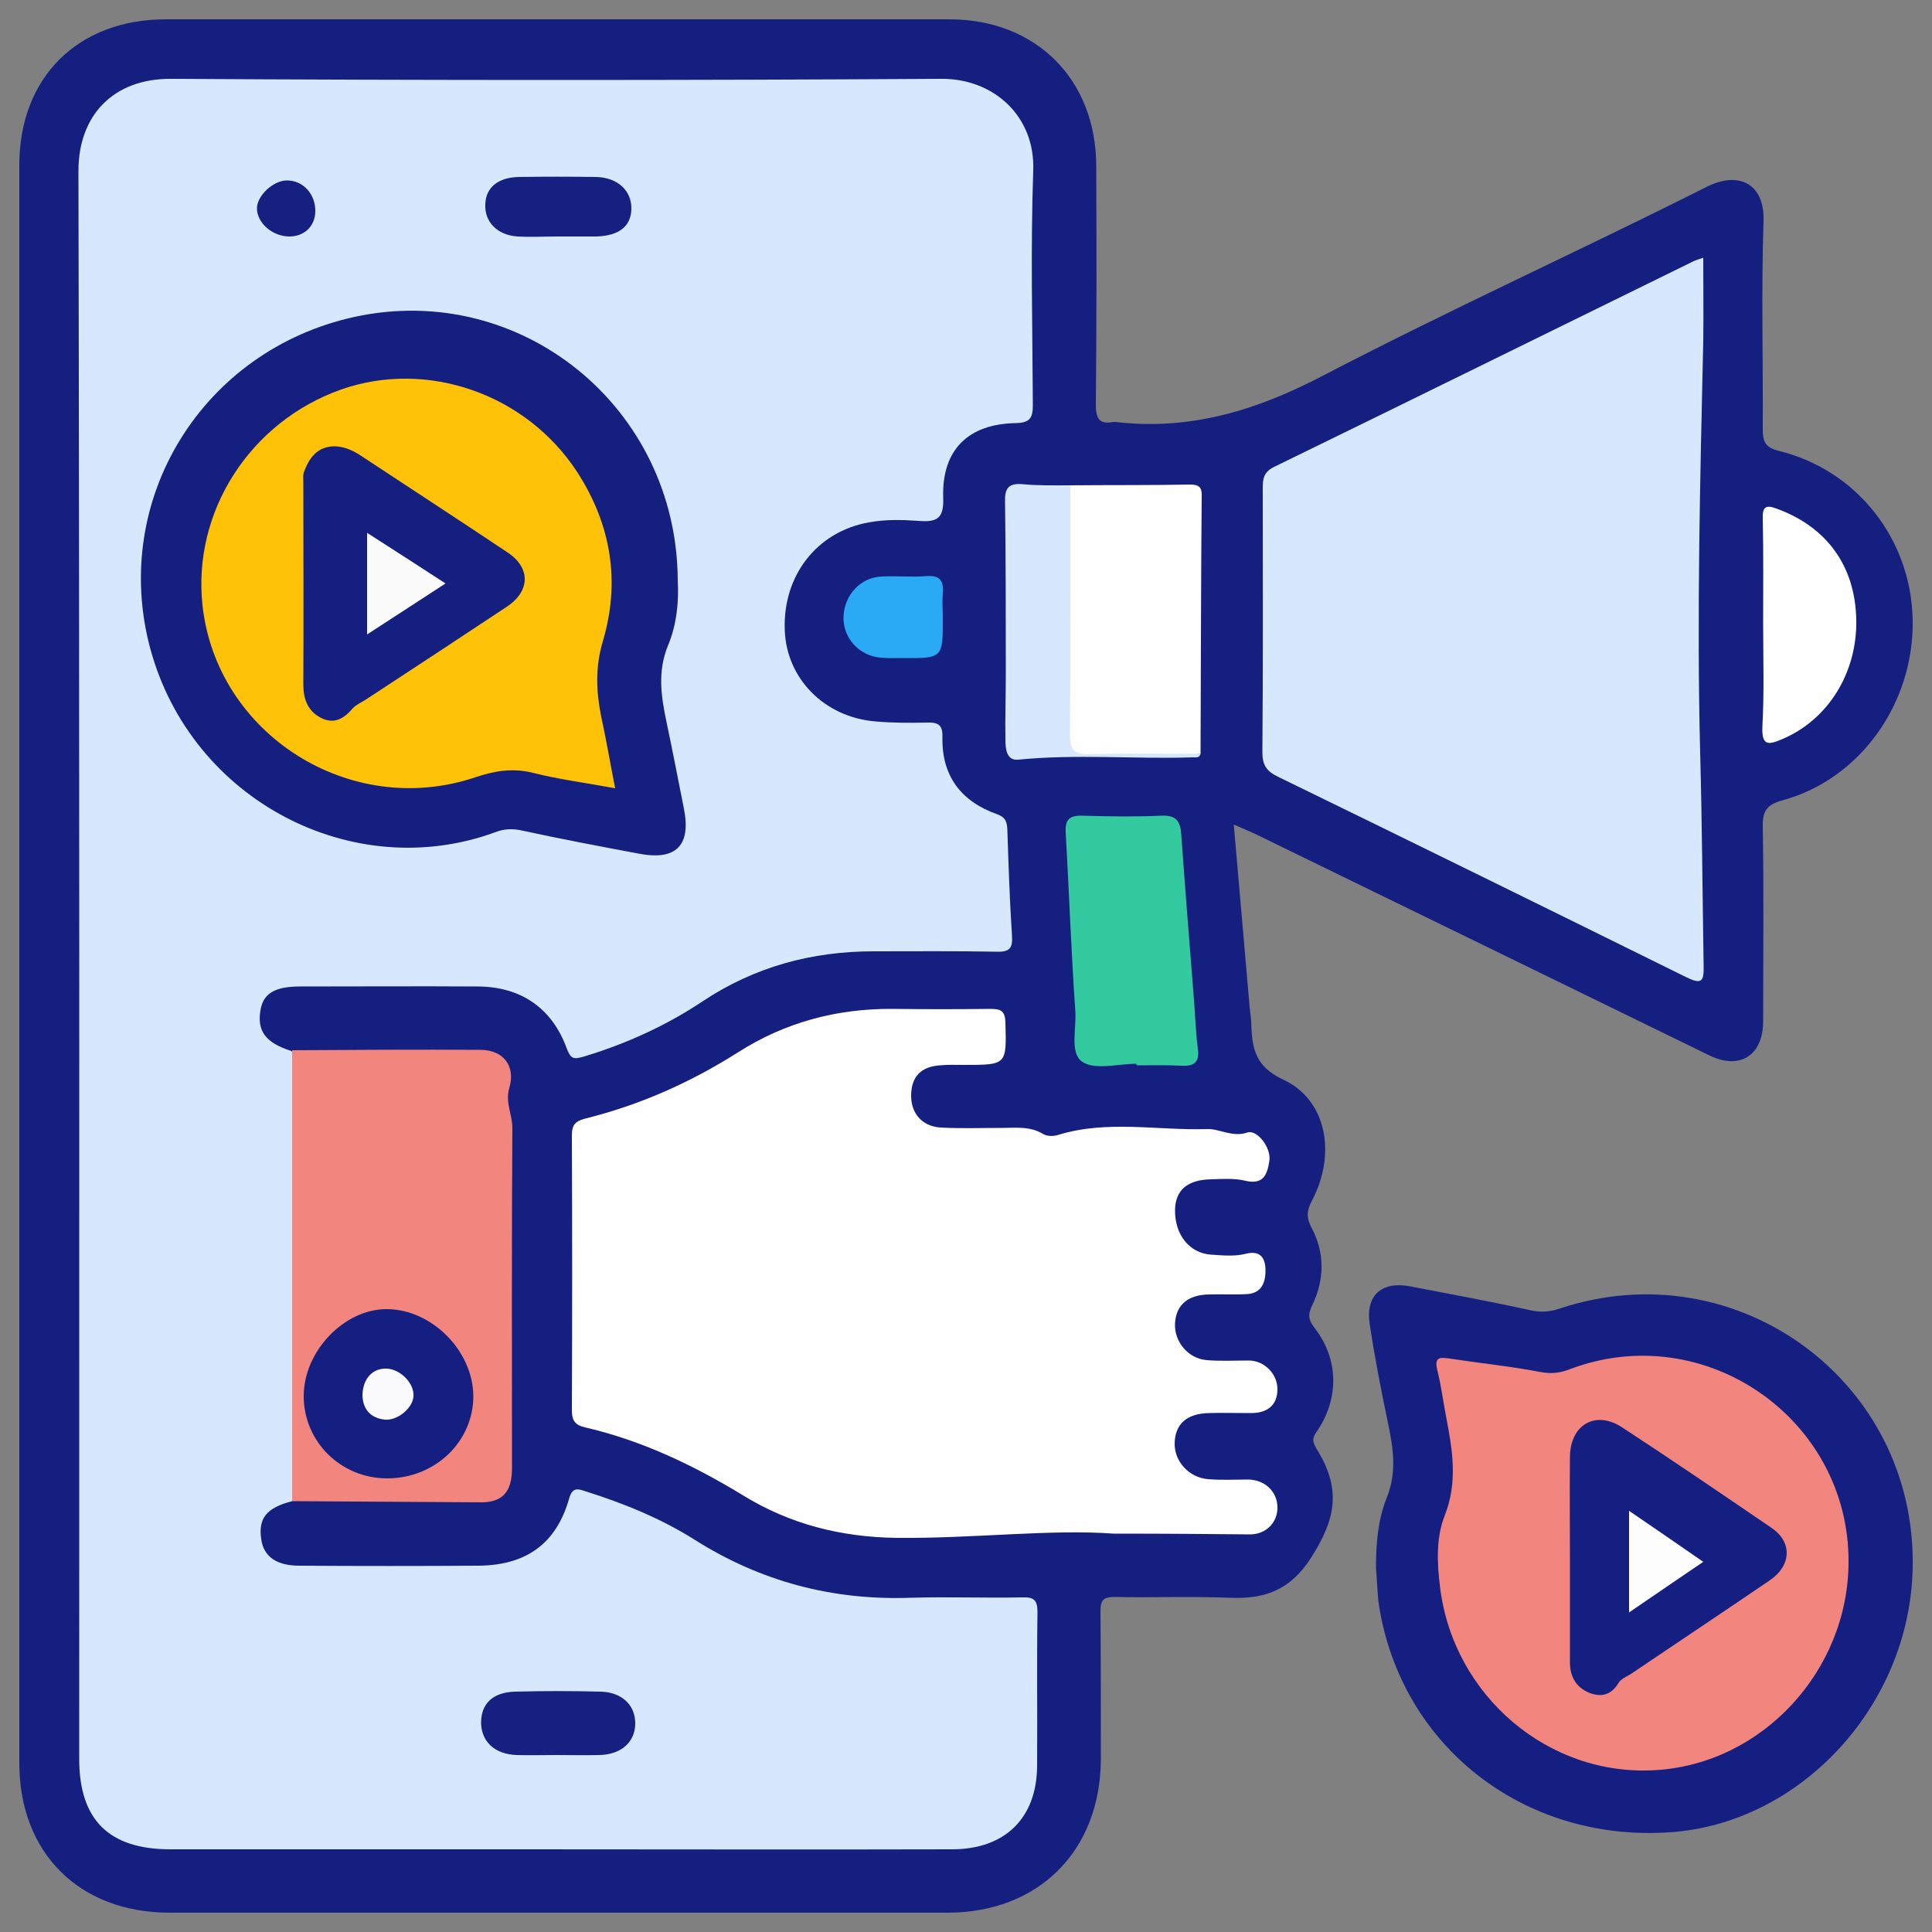
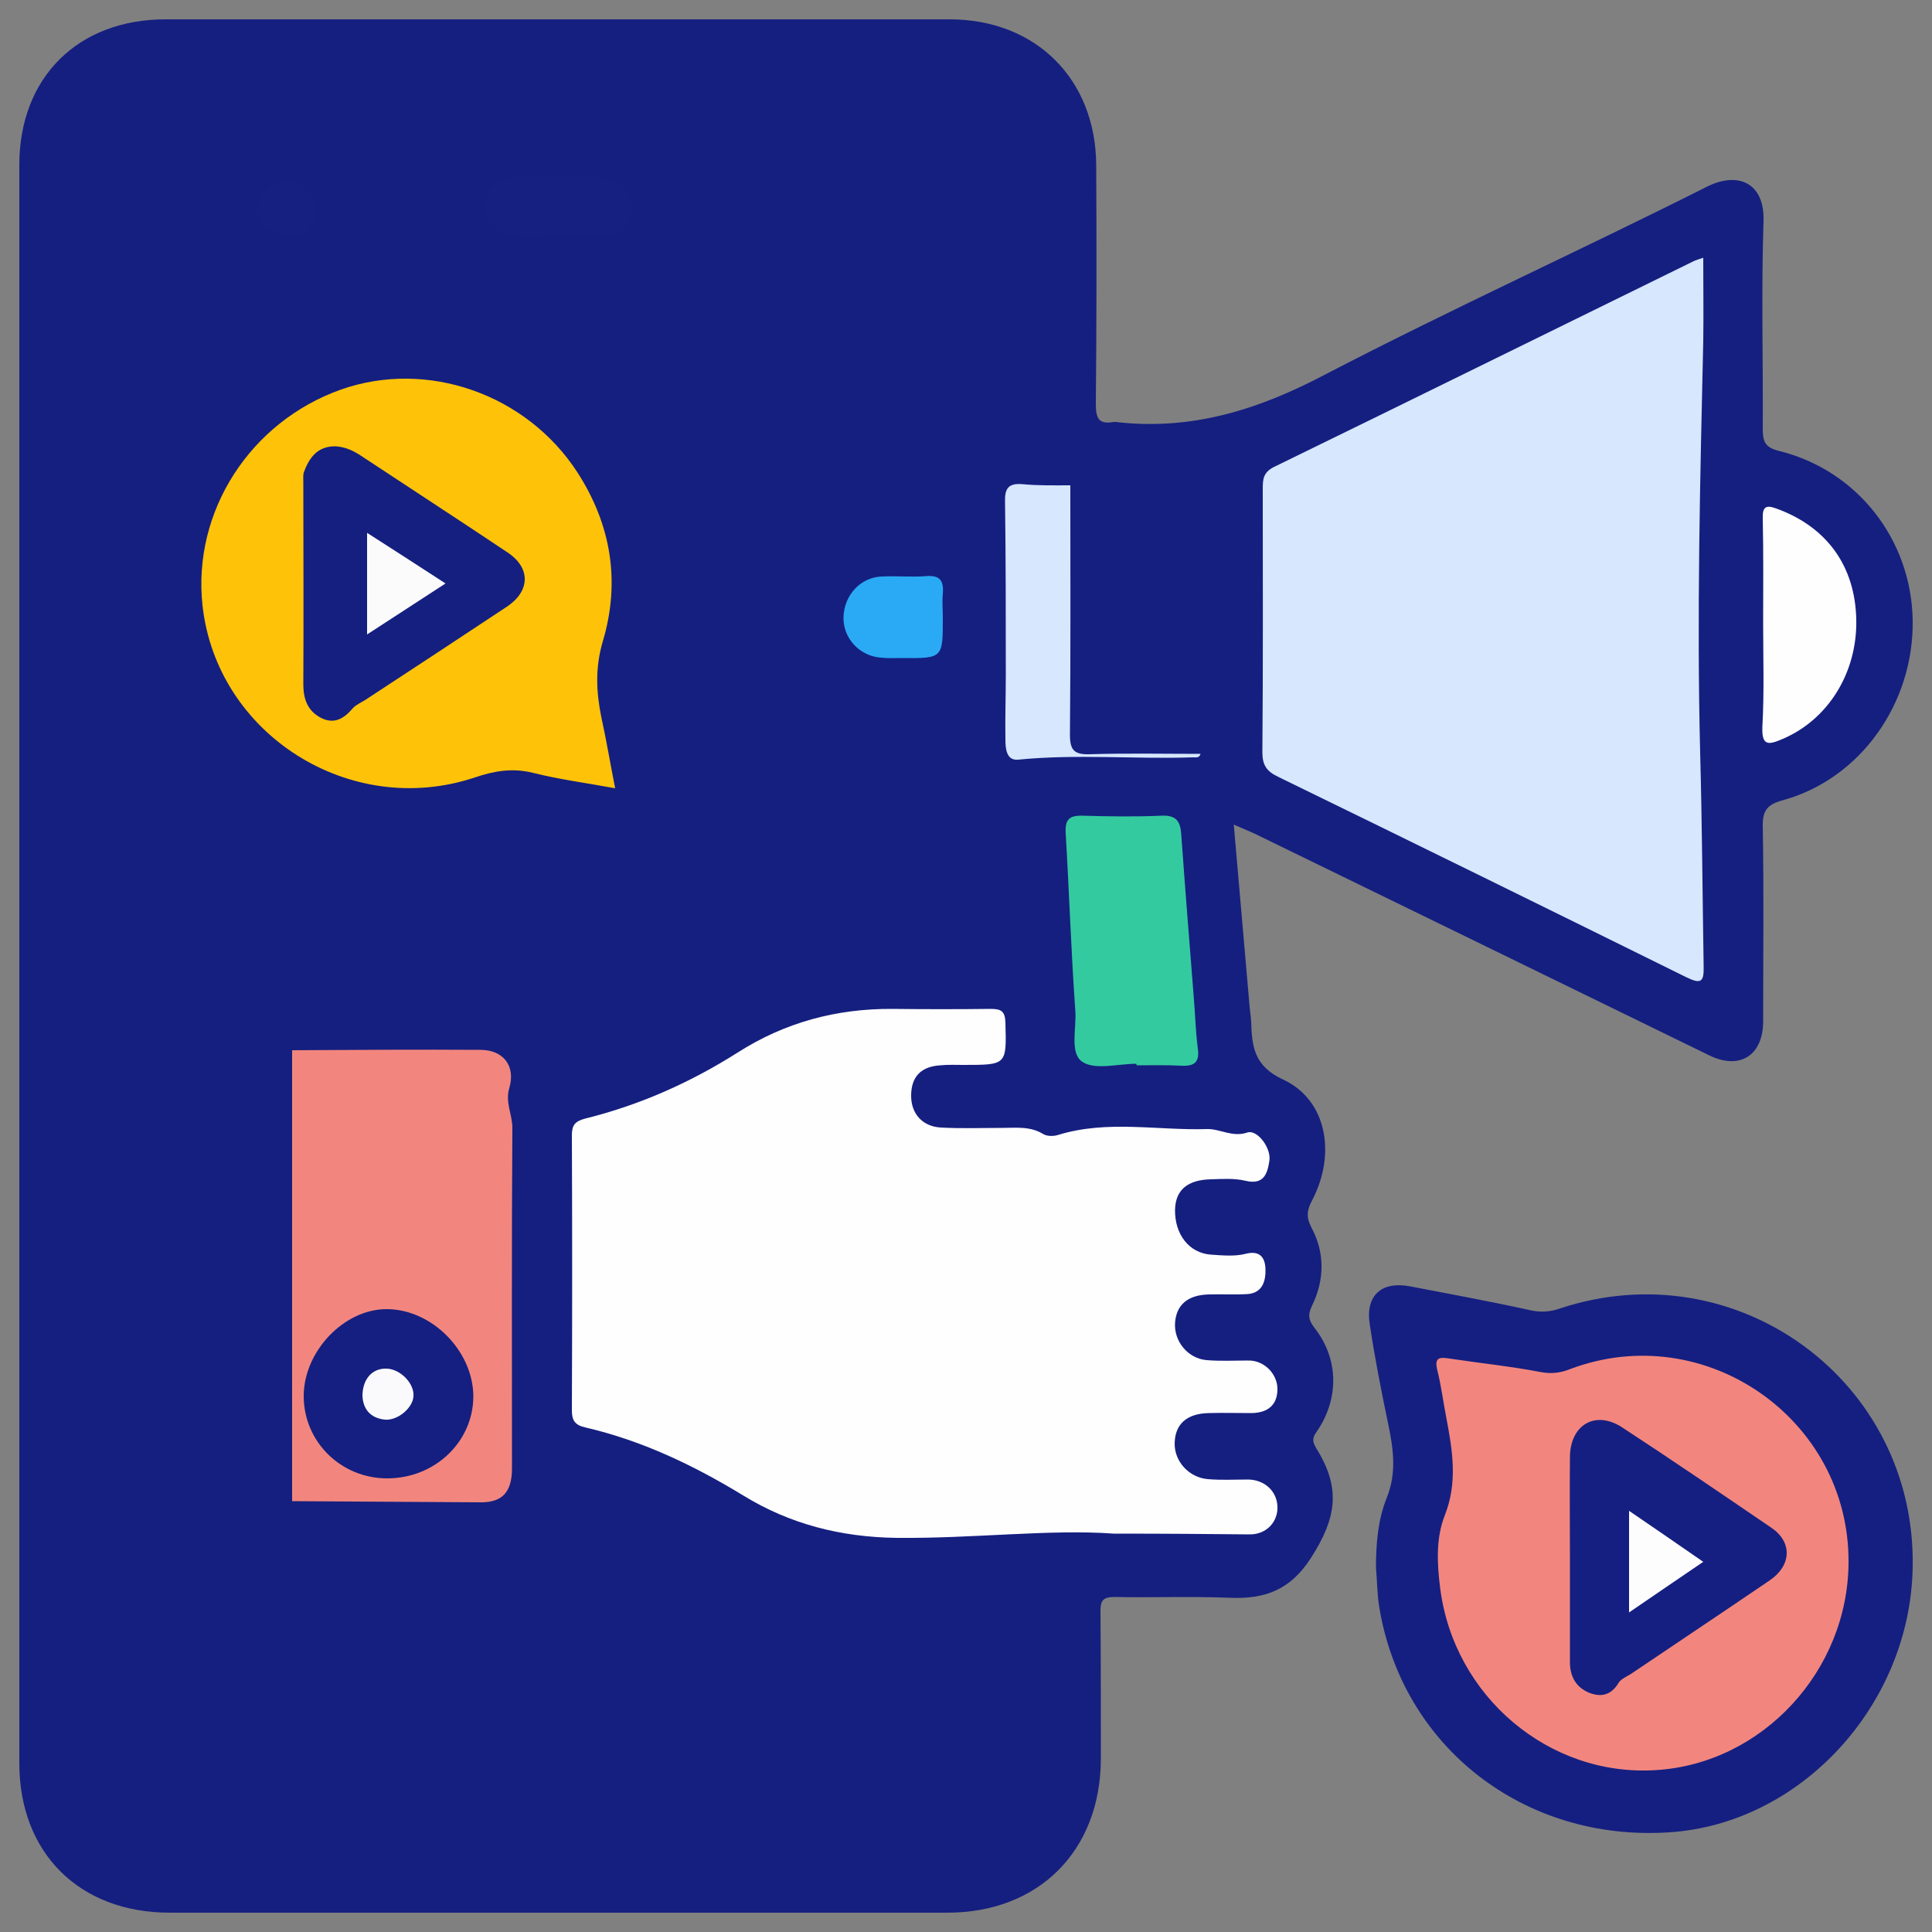
<svg xmlns="http://www.w3.org/2000/svg" id="Layer_1" x="0px" y="0px" viewBox="0 0 500 500" style="enable-background:new 0 0 500 500;" xml:space="preserve">
  <rect x="0" y="0" width="500" height="500" fill="#808080" stroke="none" />
  <style type="text/css">	.st0{fill:#151F80;}	.st1{fill:#151F81;}	.st2{fill:#D6E7FE;}	.st3{fill:#FEFEFE;}	.st4{fill:#F2867E;}	.st5{fill:#34CA9F;}	.st6{fill:#2AAAF4;}	.st7{fill:#162081;}	.st8{fill:#FEC308;}	.st9{fill:#FAFAFC;}	.st10{fill:#FDFDFD;}	.st11{fill:#FBFBFC;}</style>
  <g>
    <path class="st0" d="M319.3,213.4c1.4,16,2.7,31,4,46c0.1,1.7,0.4,3.3,0.5,5c0.2,6.4,0.7,11.5,8.3,15c11.2,5.2,13.8,19.1,7.5,31.2  c-1.4,2.6-1.6,4.4-0.2,7.1c3.5,6.5,3.4,13.5,0.2,20.1c-1.2,2.5-1,3.8,0.7,6c6.2,8,6.3,18.3,0.4,26.8c-1.2,1.7-1,2.6,0,4.3  c6.4,10.3,5.2,18-1.5,28.4c-5.3,8.2-11.9,10.6-20.9,10.2c-10-0.4-19.9,0-29.9-0.2c-2.9,0-3.6,0.9-3.6,3.6  c0.1,12.8,0.1,25.6,0.1,38.4c-0.1,23.7-16.1,39.7-39.7,39.7c-67.1,0-134.2,0-201.3,0C20.6,495,5,479.6,5,456.3  C5,318.4,5,180.6,5,42.7C5,20,20.2,5,42.9,5c67.6,0,135.2,0,202.8,0c22.4,0,37.9,15.5,38,37.8c0.1,20.6,0.1,41.2-0.1,61.8  c0,3.7,0.8,5.3,4.6,4.6c0.2,0,0.3,0,0.5,0c19.5,2.3,36.8-3.1,54.1-12.2C375.5,80,409,64.8,441.8,48.3c8-4,14.9-1,14.6,8.9  c-0.6,17.9-0.1,35.9-0.2,53.8c0,3.3,0.6,4.8,4.2,5.7c20.3,5,34.3,23,34.6,43.9c0.3,21.5-13.6,41-33.6,46.5  c-4.1,1.1-5.3,2.7-5.2,6.9c0.3,16.8,0.1,33.6,0.1,50.3c0,8.9-6.1,12.7-14,8.8c-39.1-19.1-78.3-38.2-117.5-57.3  C323.3,215.1,321.8,214.5,319.3,213.4z" />
    <path class="st1" d="M356.1,405.7c0-6.2,0.5-12.4,2.8-18.1c2.6-6.5,1.7-12.6,0.4-18.9c-1.8-8.6-3.5-17.2-4.8-25.9  c-1.2-7.5,3-11.3,10.4-9.9c10.4,2,20.8,3.9,31.2,6.2c2.7,0.6,5.2,0.4,7.7-0.5c45.8-15.1,92.1,18.9,91.2,67  c-0.6,35.6-28.9,66.4-63,68.6c-37.6,2.5-69.3-22.2-75.1-58.6C356.4,412.4,356.4,409,356.1,405.7z" />
-     <path class="st2" d="M75.6,388.5c-6.6,1.7-8.8,4.4-8,9.8c0.6,4.5,3.9,6.9,9.9,6.9c15.4,0.1,30.9,0.1,46.3,0  c12.5-0.1,20.2-5.8,23.5-17.4c0.9-3.2,2.5-2.4,4.4-1.8c9.8,3.1,19.4,7,28.1,12.5c17.1,10.8,35.6,15.7,55.8,15  c9.6-0.3,19.3,0.1,28.9-0.1c3-0.1,4,0.6,4,3.8c-0.2,13.3,0,26.6-0.1,39.9c-0.1,13.4-8.3,21.5-22,21.5c-36.9,0.1-73.7,0-110.6,0  c-30.6,0-61.1,0-91.7,0c-15.9,0-23.6-7.6-23.6-23.4c0-137,0.1-274-0.2-411c0-14.3,9-23.9,24-23.8c66.4,0.4,132.9,0.4,199.3,0  c13.4-0.1,24.3,9.5,23.8,23.7c-0.7,20.2-0.2,40.5-0.1,60.8c0,3.4-0.9,4.5-4.4,4.6c-12.4,0.2-19.2,7-18.8,19.3  c0.2,5.4-1.6,6.4-6.4,6c-4.3-0.3-8.6-0.4-12.9,0.4c-13.4,2.4-22.3,13.8-21.7,28c0.5,12.5,10.3,22.4,23.4,23.5  c4.5,0.4,9,0.4,13.4,0.3c2.9-0.1,4.1,0.6,4,3.8c-0.2,10,4.8,16.6,14.1,19.9c2.2,0.8,2.6,1.9,2.7,4c0.3,9.1,0.6,18.3,1.2,27.4  c0.2,3.2-0.5,4.3-3.9,4.2c-10.6-0.2-21.3-0.1-31.9-0.1c-16,0-30.8,4-44.2,12.9c-9.6,6.4-20,11.1-31,14.4c-2.5,0.7-3.2,0.5-4.2-2.1  c-3.8-10.5-11.9-16.1-23.2-16.1c-15.3-0.1-30.6,0-45.8,0c-6.6,0-9.6,1.8-10.3,6.2c-0.9,5.4,1.4,8.4,8,10.5c1.6,1.9,1.6,4.3,1.6,6.6  c-0.1,26.5,0.2,53.1-0.1,79.6c-0.1,7.8,0.2,15.6,0.1,23.4C77.2,383.9,77.4,386.4,75.6,388.5z" />
    <path class="st3" d="M288.2,396.9c-16.4-1.2-36.3,1.3-56.2,1.1c-14.3-0.2-27.5-3.5-39.7-11c-12.8-7.8-26.2-14.2-40.9-17.6  c-2.6-0.6-3.4-1.8-3.4-4.4c0.1-23.7,0.1-47.5,0-71.2c0-2.6,0.8-3.6,3.4-4.3c14.1-3.5,27.2-9.3,39.5-17.1  c12.2-7.8,25.6-11.4,40.1-11.3c8.5,0.1,16.9,0.1,25.4,0c2.7,0,3.7,0.6,3.8,3.5c0.3,11,0.4,11-10.8,11c-2,0-4-0.1-6,0.1  c-5.1,0.3-7.6,3-7.6,7.9c0,4.6,2.9,7.9,7.6,8.2c5.3,0.3,10.6,0.1,15.9,0.1c3.6,0,7.3-0.5,10.7,1.6c1,0.6,2.7,0.6,3.9,0.2  c12.7-3.9,25.6-1.1,38.5-1.5c3.3-0.1,6.5,2.2,10.4,0.9c2.5-0.9,6.3,4,5.7,7.4c-0.5,3.2-1.4,6.2-6.1,5.1c-2.9-0.7-5.9-0.5-8.9-0.4  c-6.2,0.1-9.3,2.8-9.4,7.9c-0.1,6.3,3.6,11.2,9.3,11.6c3,0.2,6.1,0.5,8.9-0.2c3.8-1,5.1,1,5.2,3.9c0.1,3-0.7,6.2-4.6,6.5  c-3.3,0.2-6.6,0-10,0.1c-5.5,0.1-8.5,2.7-8.8,7.4c-0.3,4.7,3.3,9.2,8.2,9.6c3.6,0.3,7.3,0.1,10.9,0.1c4,0,7.5,3.5,7.4,7.6  c-0.1,4-2.6,6.1-7.2,6c-3.5,0-7-0.1-10.5,0c-5.7,0.1-8.8,2.8-8.9,7.8c-0.1,4.7,3.7,8.9,8.6,9.3c3.5,0.3,7,0.1,10.5,0.1  c4.2,0.1,7.3,3,7.5,6.9c0.2,4-2.8,7.3-7.1,7.3C312.9,397,302.3,396.9,288.2,396.9z" />
    <path class="st2" d="M440.8,66.7c0,7.5,0.1,14.5,0,21.6c-0.8,35.5-1.7,71-0.8,106.5c0.5,18.4,0.6,36.8,0.9,55.2  c0.1,4.1-0.6,4.8-4.5,2.9c-35.2-17.4-70.4-34.7-105.7-51.9c-2.9-1.4-4-3-4-6.3c0.2-22.7,0.1-45.5,0.1-68.2c0-2.4,0.1-4.2,2.8-5.6  c36.3-17.7,72.6-35.6,108.9-53.4C439,67.3,439.6,67.1,440.8,66.7z" />
    <path class="st4" d="M75.6,388.5c0-38.9,0-77.8,0-116.7c16.2-0.1,32.5-0.2,48.7-0.1c6,0,9.2,4.2,7.5,9.9c-1.1,3.7,0.8,6.8,0.8,10.3  c-0.2,29.4-0.1,58.7-0.1,88.1c0,5.9-2.3,8.7-7.7,8.8C108.4,388.7,92,388.6,75.6,388.5z" />
-     <path class="st3" d="M277,125.6c10.3-0.1,20.6,0,30.9-0.2c2.3,0,3.2,0.6,3.1,3c-0.2,22.2-0.2,44.5-0.3,66.7  c-10.5,1.1-21.1,0.2-31.7,0.5c-2.1,0.1-3-1.1-3.3-2.9c-0.3-1.3-0.3-2.6-0.3-4c0-18.9,0-37.8,0-56.6  C275.3,129.9,275.1,127.5,277,125.6z" />
    <path class="st5" d="M294.1,275.3c-4.8,0-10.7,1.7-14-0.5c-3.3-2.2-1.5-8.6-1.8-13.1c-1.1-15.4-1.6-30.8-2.5-46.1  c-0.2-3.5,0.9-4.6,4.4-4.5c6.8,0.2,13.6,0.3,20.4,0c3.9-0.2,4.9,1.6,5.1,4.8c1,13.9,2.1,27.7,3.2,41.6c0.4,4.6,0.5,9.3,1.1,13.9  c0.5,3.6-1,4.6-4.4,4.4c-3.8-0.2-7.6-0.1-11.4-0.1C294.1,275.6,294.1,275.5,294.1,275.3z" />
    <path class="st2" d="M277,125.6c0,21.5,0.1,43.1-0.1,64.6c0,3.9,1.1,5.1,5,5c9.6-0.3,19.2-0.1,28.8-0.1c-0.3,1.1-1.2,0.9-2,0.9  c-15,0.5-30.1-0.9-45.2,0.6c-3,0.3-3.3-2.8-3.3-5.1c-0.1-5.6,0.1-11.3,0.1-16.9c0-14.9,0-29.8-0.2-44.8c-0.1-3.4,0.9-4.8,4.5-4.5  C268.7,125.7,272.8,125.6,277,125.6z" />
    <path class="st3" d="M456.3,161.2c0-9,0.1-17.9-0.1-26.9c-0.1-2.9,0.6-3.8,3.5-2.7c13,4.7,20.4,14.8,20.7,28.7  c0.3,13.8-7.3,26-19.2,31c-3.5,1.5-5.3,1.8-5.1-3.2C456.6,179.1,456.3,170.2,456.3,161.2z" />
    <path class="st6" d="M244,160.1c0,10.2,0,10.3-10.5,10.2c-1.8,0-3.7,0.1-5.5-0.1c-5.6-0.4-9.9-5.1-9.7-10.6  c0.2-5.6,4.4-10.2,9.9-10.4c3.8-0.2,7.6,0.2,11.4-0.1c3.6-0.3,4.7,1.1,4.4,4.6C243.8,155.8,244,157.9,244,160.1z" />
    <path class="st4" d="M478.4,404.3c-0.1,28.1-22.3,52.1-49.8,53.8c-27.7,1.8-52.4-19.1-55.9-47.2c-0.8-6.3-1.1-12.9,1.2-18.7  c3.4-8.6,2-16.9,0.4-25.3c-0.8-4.1-1.3-8.2-2.3-12.2c-0.9-3.5,0.6-3.5,3.2-3.1c7.9,1.2,15.8,2,23.6,3.5c2.8,0.5,5.1,0.2,7.6-0.8  C441.2,341.2,478.6,367.2,478.4,404.3z" />
    <path class="st0" d="M175.4,150.2c0.3,5.2-0.2,11.3-2.5,16.8c-2.8,6.8-1.8,13.2-0.4,19.9c1.6,7.5,3,14.9,4.5,22.4  c1.9,9.6-2.1,13.5-11.8,11.6c-10.1-1.9-20.2-3.8-30.3-6c-2.4-0.5-4.5-0.4-6.8,0.5c-36.6,13.4-78.5-8.1-89.2-47.5  C28.5,129.3,52.4,90.6,91.8,82C134.7,72.7,175.2,105.3,175.4,150.2z" />
-     <path class="st7" d="M144.1,454.2c-3.5,0-7,0.1-10.4,0c-5.6-0.2-9.1-3.4-9.2-8.3c0-4.9,2.9-7.9,8.7-8.1c7.5-0.2,14.9-0.2,22.4,0  c5.4,0.2,8.8,3.5,8.8,8.2c0,4.8-3.6,8.1-9.3,8.2C151.4,454.3,147.7,454.2,144.1,454.2z" />
    <path class="st7" d="M144.4,61.2c-3.5,0-7,0.2-10.4,0c-5.3-0.3-8.7-3.8-8.4-8.5c0.2-4.2,3.3-6.8,8.7-6.9c6.6-0.1,13.2-0.1,19.9,0  c5.6,0.1,9.3,3.5,9.2,8.3c-0.1,4.4-3.1,6.9-9,7.1c-0.3,0-0.7,0-1,0C150.3,61.2,147.3,61.2,144.4,61.2  C144.4,61.2,144.4,61.2,144.4,61.2z" />
    <path class="st7" d="M74.9,61.2c-4.4,0-8.4-3.5-8.4-7.3c0-3.2,4.1-7.1,7.6-7.2c4.3-0.1,7.6,3.5,7.5,8.1  C81.5,58.6,78.7,61.2,74.9,61.2z" />
    <path class="st1" d="M100.2,382.6c-12,0-21.6-9.5-21.6-21.3c0-11.6,10.5-22.6,21.6-22.5c11.6,0.1,22.2,10.8,22.3,22.5  C122.5,373.1,112.6,382.6,100.2,382.6z" />
    <path class="st1" d="M406.3,403.4c0-8.8-0.1-17.6,0-26.4c0.1-8.3,6.6-12.1,13.5-7.6c13,8.5,25.9,17.3,38.8,26.1  c5.3,3.7,5,9.7-0.6,13.5c-11.9,8.1-23.9,16.1-35.9,24.2c-1.1,0.7-2.6,1.3-3.2,2.3c-1.9,3.2-4.5,3.8-7.6,2.6c-3.4-1.4-5-4.2-5-7.9  C406.3,421.3,406.3,412.4,406.3,403.4z" />
    <path class="st8" d="M159.2,204c-7.6-1.4-14.6-2.3-21.3-4c-5.3-1.3-10-0.5-15,1.2C90.6,212,56,190,52.4,156.6  c-2.6-24.3,12.4-47.5,35.9-55.8c22.2-7.8,47.9,1.1,61.1,21.4c8.8,13.6,11.2,28.4,6.6,43.8c-2,6.8-1.7,13-0.4,19.5  C156.9,191.4,157.9,197.4,159.2,204z" />
    <path class="st9" d="M93.8,361.1c0.1-4.4,2.7-7.1,6.4-6.9c3.5,0.2,7.1,3.9,6.8,7.2c-0.2,3-4.1,6.3-7.4,6  C95.8,367,93.9,364.6,93.8,361.1z" />
    <path class="st10" d="M421.6,391c6.7,4.6,12.6,8.6,19.2,13.2c-6.5,4.4-12.6,8.6-19.2,13.1C421.6,408.3,421.6,400.1,421.6,391z" />
    <path class="st0" d="M86.7,115.5c2.4,0.1,4.5,1,6.5,2.3c12.7,8.4,25.5,16.7,38.2,25.2c6,4,5.8,10-0.2,14  c-12.2,8.1-24.4,16.1-36.6,24.1c-1.1,0.7-2.5,1.3-3.3,2.2c-2.3,2.7-4.8,4.2-8.2,2.5c-3.5-1.8-4.6-4.9-4.6-8.7  c0.1-17.4,0-34.9,0-52.3c0-0.8-0.1-1.7,0.1-2.5C80,118.5,82.1,115.5,86.7,115.5z" />
    <path class="st11" d="M95,164.2c0-9.1,0-17.3,0-26.3c6.9,4.4,13.2,8.5,20.3,13.1C108.5,155.4,102.1,159.6,95,164.2z" />
  </g>
</svg>